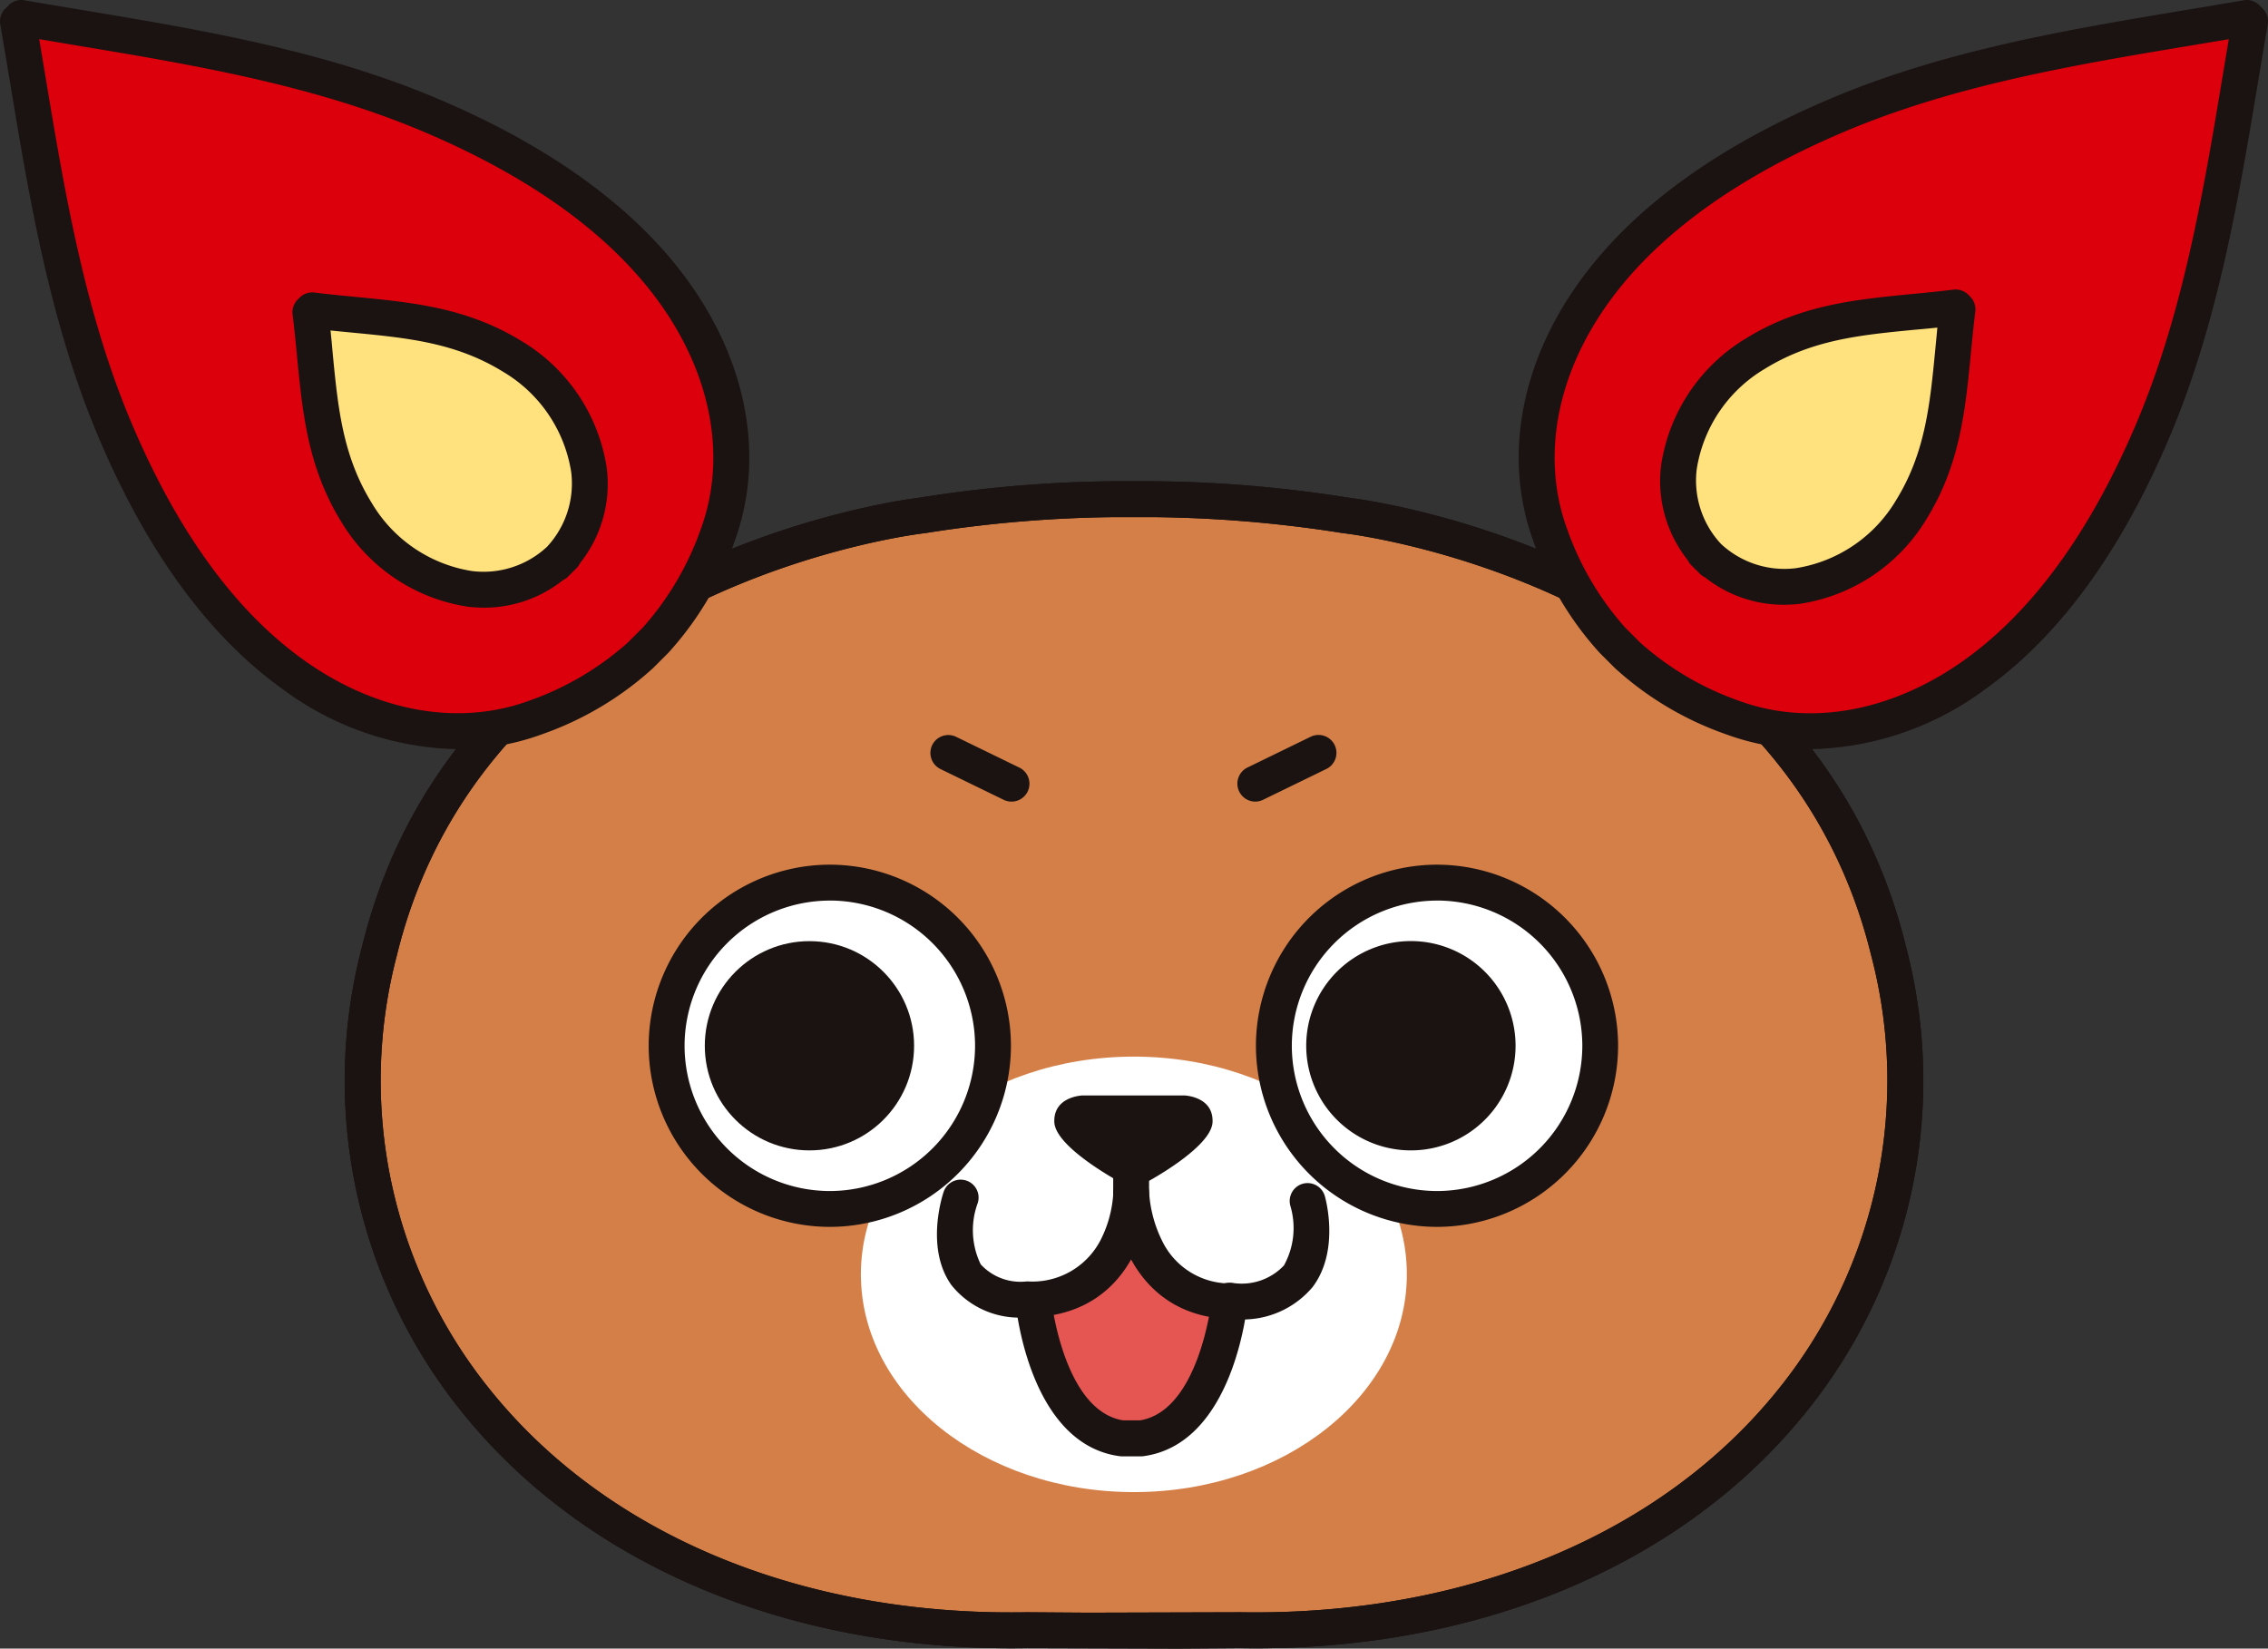
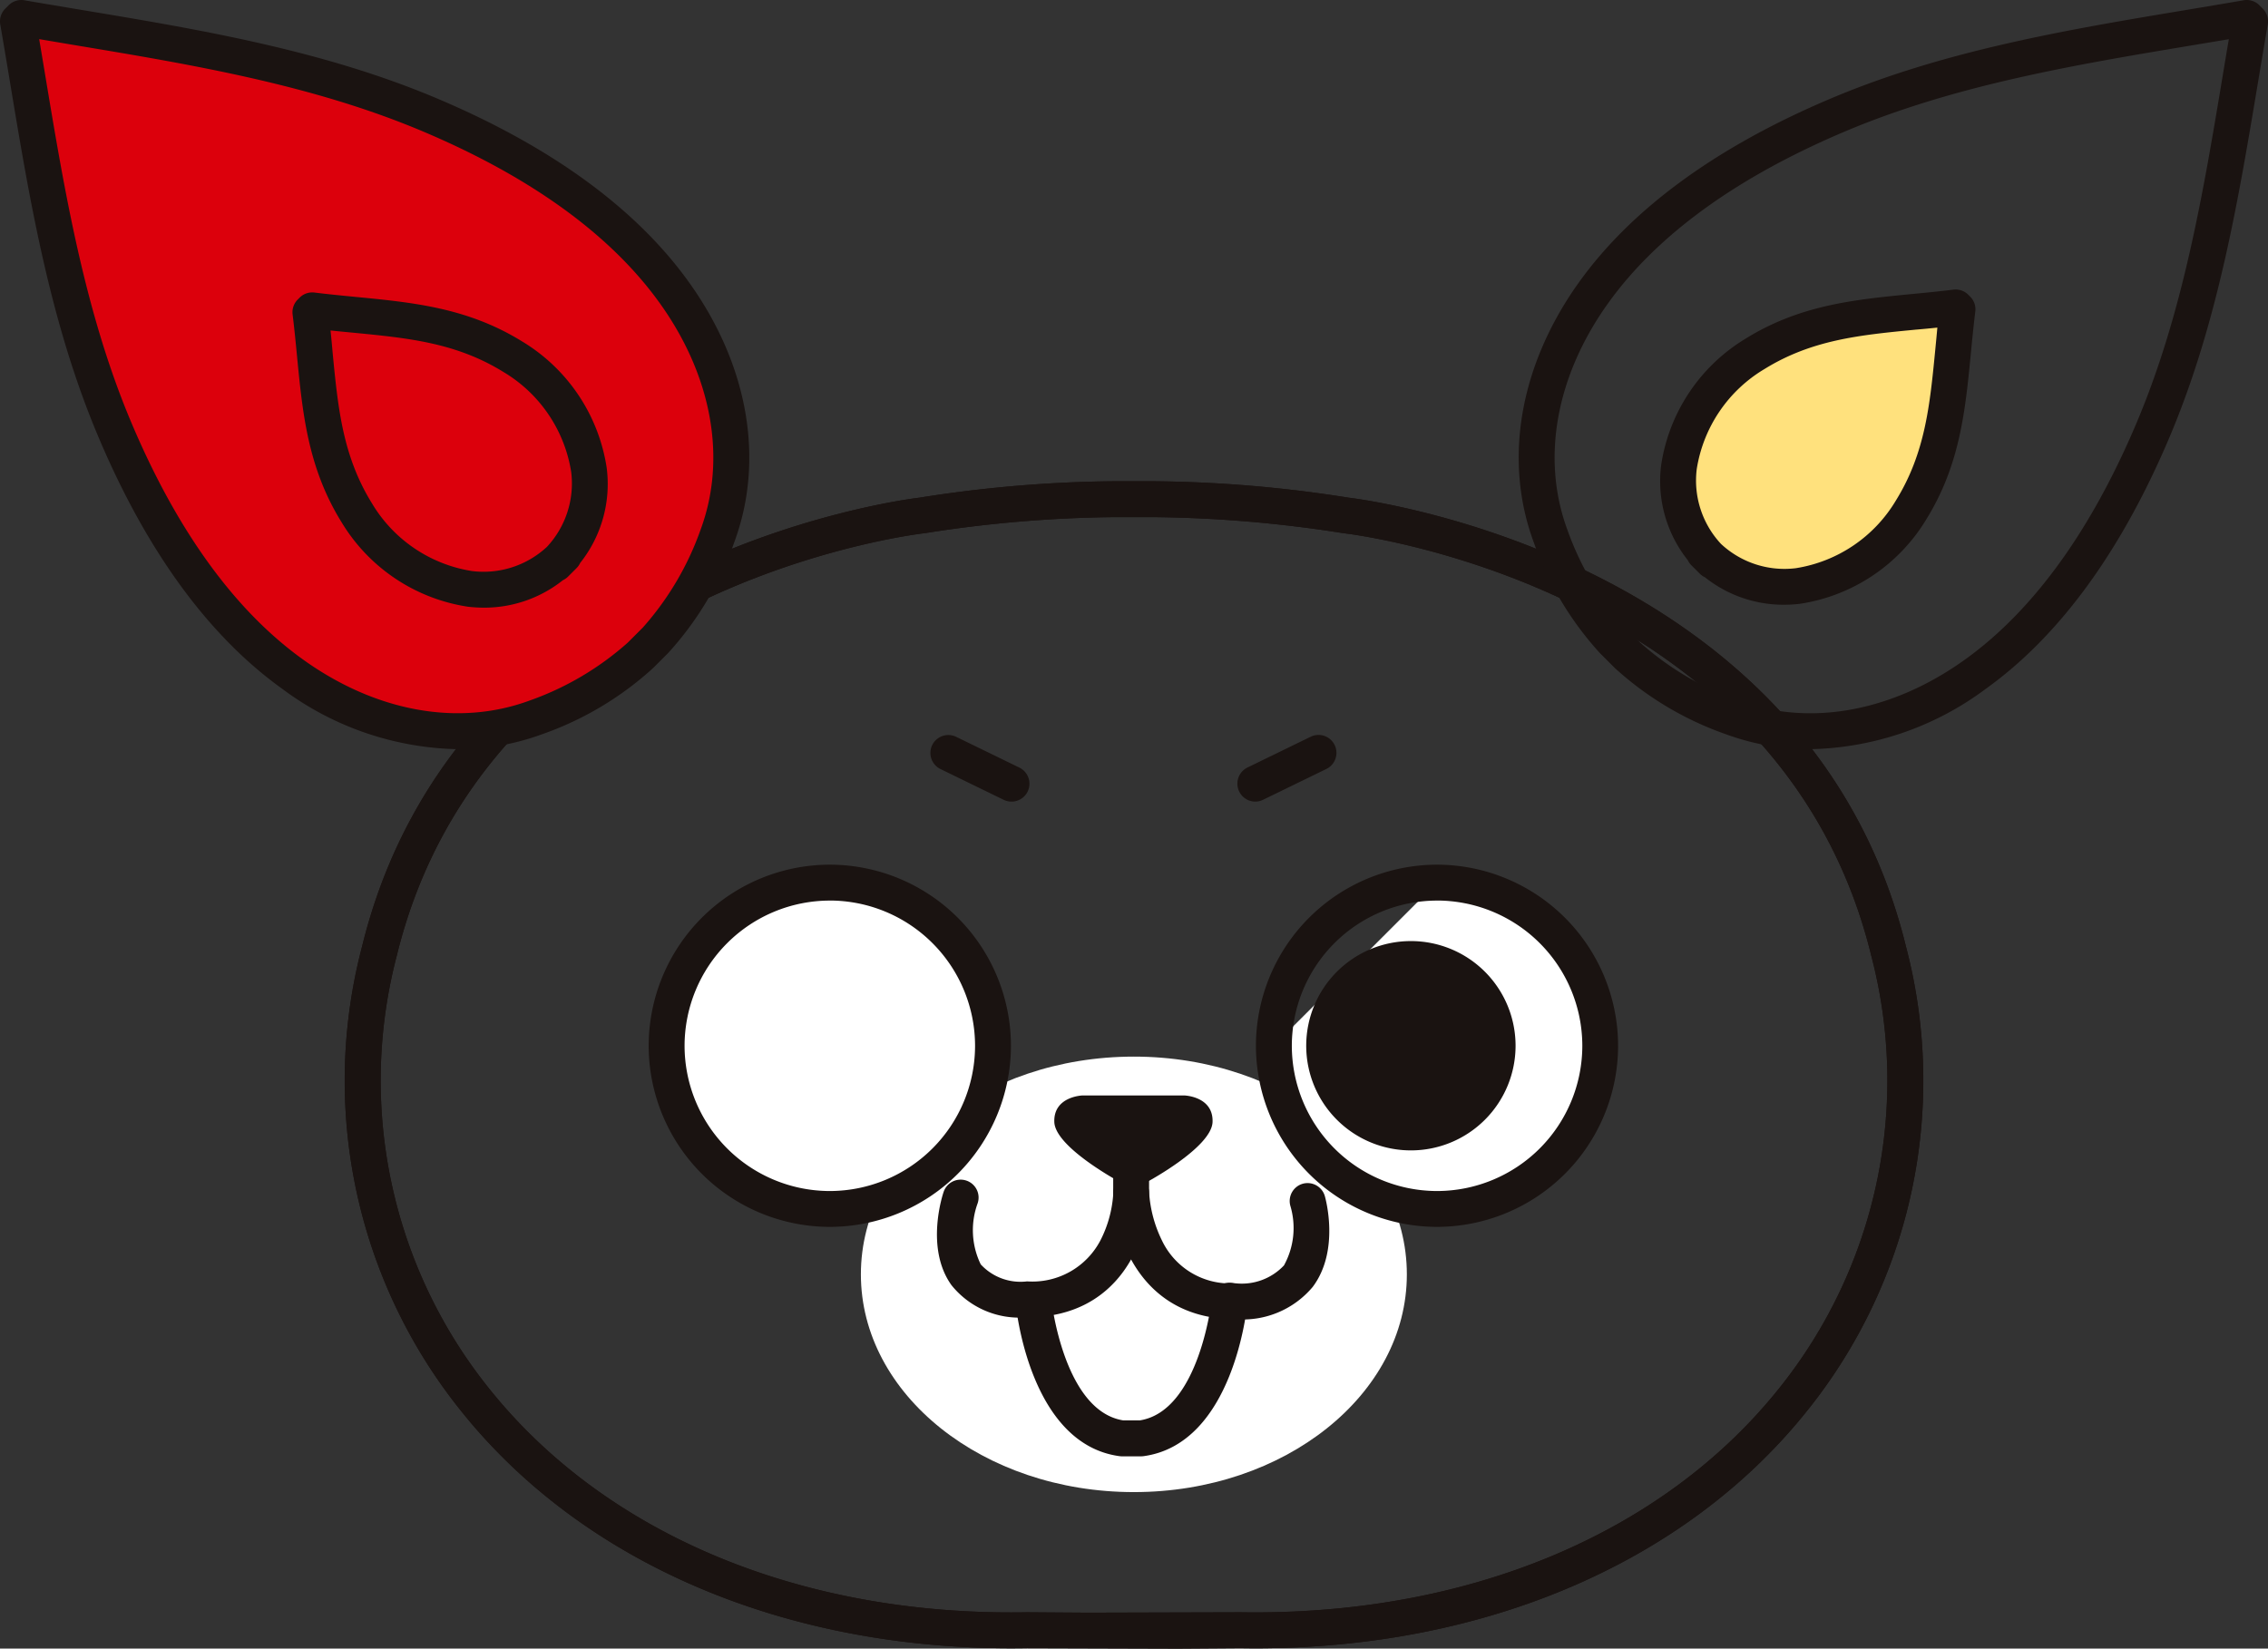
<svg xmlns="http://www.w3.org/2000/svg" width="110.499" height="80.335" viewBox="0 0 110.499 80.335">
  <rect x="0" y="0" width="110.499" height="80.335" fill="#333333" stroke="none" />
  <g transform="translate(0)">
    <g transform="translate(16.821 23.449)">
      <g transform="translate(0.882 0.874)">
-         <path d="M124.892-250.091l3.153-.022c22.229.375,35.841-15.61,31.566-33.094-4.627-18.922-26.446-21.23-26.446-21.23a62.865,62.865,0,0,0-9.366-.791h-1.9a62.865,62.865,0,0,0-9.366.791s-21.82,2.308-26.446,21.23c-4.275,17.484,9.337,33.469,31.566,33.094l2.935.022Z" transform="translate(-85.3 305.228)" fill="#d57f48" />
-       </g>
+         </g>
      <path d="M124.009-250.093l-7.25-.022c-11.5.2-21.565-4.022-27.591-11.568A25.686,25.686,0,0,1,84.35-284.29c4.628-18.927,26.135-21.763,27.166-21.887a63.6,63.6,0,0,1,9.482-.8h1.918a63.657,63.657,0,0,1,9.495.8c1.032.124,22.539,2.96,27.167,21.887a25.686,25.686,0,0,1-4.818,22.608c-6.026,7.545-16.1,11.763-27.612,11.568l-3.133.022Zm-7.258-1.77,2.956.021,7.449-.021c11,.18,20.551-3.792,26.237-10.91a23.972,23.972,0,0,0,4.486-21.1c-4.423-18.09-25.477-20.546-25.689-20.569-.021,0-.043,0-.064-.009a62.652,62.652,0,0,0-9.222-.777h-1.891a62.566,62.566,0,0,0-9.209.777c-.021,0-.043.007-.064.009-.212.022-21.267,2.479-25.69,20.569a23.974,23.974,0,0,0,4.487,21.1C96.22-255.654,105.763-251.662,116.751-251.863Z" transform="translate(-83.535 306.978)" fill="#1a1311" />
    </g>
    <g transform="translate(16.821 23.449)">
      <path d="M124.009-250.093l-7.25-.022c-11.5.2-21.565-4.022-27.591-11.568A25.686,25.686,0,0,1,84.35-284.29c4.628-18.927,26.135-21.763,27.166-21.887a63.6,63.6,0,0,1,9.482-.8h1.918a63.657,63.657,0,0,1,9.495.8c1.032.124,22.539,2.96,27.167,21.887a25.686,25.686,0,0,1-4.818,22.608c-6.026,7.545-16.1,11.763-27.612,11.568l-3.133.022Zm-7.258-1.77,2.956.021,7.449-.021c11,.18,20.551-3.792,26.237-10.91a23.972,23.972,0,0,0,4.486-21.1c-4.423-18.09-25.477-20.546-25.689-20.569-.021,0-.043,0-.064-.009a62.652,62.652,0,0,0-9.222-.777h-1.891a62.566,62.566,0,0,0-9.209.777c-.021,0-.043.007-.064.009-.212.022-21.267,2.479-25.69,20.569a23.974,23.974,0,0,0,4.487,21.1C96.22-255.654,105.763-251.662,116.751-251.863Z" transform="translate(-83.535 306.978)" fill="#1a1311" />
    </g>
    <g transform="translate(0 0)">
      <g transform="translate(0.874 0.874)">
        <path d="M82.676-321.845a15.052,15.052,0,0,0,3.024-5.1c1.474-4,.388-8.359-2.1-11.831-2.879-4.022-7.415-6.764-11.888-8.659-6.361-2.693-13.223-3.577-19.936-4.737l-.165.166c1.159,6.713,2.043,13.574,4.737,19.935,1.895,4.473,4.637,9.008,8.66,11.888,3.472,2.486,7.833,3.573,11.831,2.1a15.038,15.038,0,0,0,5.1-3.024Z" transform="translate(-51.612 352.171)" fill="#dc000c" />
      </g>
      <path d="M72.16-317.414a14.744,14.744,0,0,1-8.536-2.933c-3.585-2.566-6.6-6.69-8.956-12.257C52.3-338.19,51.3-344.18,50.34-349.972c-.153-.922-.307-1.842-.466-2.76a.876.876,0,0,1,.243-.766l.165-.166a.879.879,0,0,1,.768-.244c.918.159,1.839.312,2.761.466,5.792.965,11.782,1.963,17.367,4.328,5.567,2.358,9.692,5.371,12.257,8.955,2.882,4.025,3.687,8.633,2.208,12.642a15.73,15.73,0,0,1-3.226,5.415h0l-.737.737a15.741,15.741,0,0,1-5.415,3.226A11.828,11.828,0,0,1,72.16-317.414Zm-20.389-34.6q.148.875.293,1.752c.948,5.692,1.929,11.579,4.214,16.973,2.23,5.267,5.045,9.142,8.364,11.518,3.546,2.539,7.562,3.264,11.019,1.989a14.374,14.374,0,0,0,4.784-2.822l.737-.737A14.365,14.365,0,0,0,84-328.123c1.275-3.457.55-7.474-1.989-11.02-2.376-3.318-6.252-6.132-11.519-8.363-5.394-2.284-11.28-3.265-16.973-4.213ZM81.8-322.721h0Z" transform="translate(-49.862 353.921)" fill="#1a1311" />
      <g transform="translate(14.249 14.249)">
        <g transform="translate(0.874 0.874)">
-           <path d="M92.079-311.291c3.211-3.211,1.4-7.945-2.078-10.1-3.092-1.914-6.278-1.827-9.771-2.261l-.092.092c.435,3.494.346,6.68,2.261,9.771,2.15,3.473,6.884,5.289,10.095,2.078Z" transform="translate(-80.138 323.647)" fill="#ffe17d" />
-         </g>
+           </g>
        <path d="M87.722-310.035a6.743,6.743,0,0,1-.785-.046,8.708,8.708,0,0,1-6.158-4.118c-1.644-2.655-1.9-5.309-2.172-8.117-.063-.658-.128-1.326-.213-2.007a.873.873,0,0,1,.25-.727l.092-.092a.869.869,0,0,1,.725-.248c.679.084,1.347.149,2,.212,2.809.272,5.462.528,8.119,2.172a8.709,8.709,0,0,1,4.117,6.158,6.185,6.185,0,0,1-1.292,4.634.881.881,0,0,1-.175.25l-.408.408-.007.007a.879.879,0,0,1-.252.176A6.147,6.147,0,0,1,87.722-310.035Zm-7.48-13.507c.037.356.071.708.1,1.058.262,2.713.489,5.055,1.918,7.365a6.929,6.929,0,0,0,4.874,3.3A4.536,4.536,0,0,0,90.788-313a4.53,4.53,0,0,0,1.179-3.647,6.924,6.924,0,0,0-3.3-4.872c-2.31-1.43-4.653-1.657-7.367-1.919Q80.775-323.487,80.242-323.542Z" transform="translate(-78.387 325.397)" fill="#1a1311" />
      </g>
    </g>
    <g transform="translate(73.992)">
      <g transform="translate(0.878 0.874)">
-         <path d="M203.433-321.845a15.052,15.052,0,0,1-3.024-5.1c-1.475-4-.388-8.359,2.1-11.831,2.88-4.022,7.415-6.764,11.888-8.659,6.361-2.693,13.222-3.577,19.936-4.737l.165.166c-1.159,6.713-2.042,13.574-4.737,19.935-1.894,4.473-4.637,9.008-8.66,11.888-3.472,2.486-7.833,3.573-11.83,2.1a15.036,15.036,0,0,1-5.1-3.024Z" transform="translate(-199.742 352.171)" fill="#dc000c" />
-       </g>
+         </g>
      <path d="M212.193-317.414a11.828,11.828,0,0,1-4.106-.725,15.738,15.738,0,0,1-5.415-3.226l-.737-.737h0a15.73,15.73,0,0,1-3.225-5.415c-1.479-4.009-.674-8.617,2.207-12.642,2.566-3.584,6.691-6.6,12.258-8.955,5.585-2.365,11.575-3.363,17.368-4.328.922-.153,1.843-.307,2.761-.466a.876.876,0,0,1,.769.245l.165.166a.875.875,0,0,1,.242.765c-.159.918-.312,1.838-.466,2.76-.965,5.792-1.962,11.782-4.327,17.368-2.358,5.568-5.371,9.692-8.956,12.257A14.745,14.745,0,0,1,212.193-317.414Zm-9.021-5.925.737.737a14.369,14.369,0,0,0,4.784,2.822c3.457,1.276,7.473.55,11.019-1.989,3.319-2.376,6.133-6.251,8.364-11.518,2.285-5.394,3.265-11.28,4.213-16.973q.145-.877.293-1.751l-1.752.293c-5.693.948-11.579,1.929-16.973,4.213-5.267,2.231-9.142,5.044-11.518,8.363-2.539,3.546-3.263,7.562-1.989,11.02A14.364,14.364,0,0,0,203.172-323.339Z" transform="translate(-197.984 353.921)" fill="#1a1311" />
      <g transform="translate(6.896 14.107)">
        <g transform="translate(0.875 0.874)">
          <path d="M215.213-311.574c-3.211-3.211-1.4-7.945,2.077-10.1,3.092-1.914,6.278-1.826,9.771-2.261l.092.092c-.435,3.494-.347,6.68-2.261,9.771-2.15,3.473-6.884,5.288-10.1,2.077Z" transform="translate(-213.542 323.93)" fill="#ffe17d" />
        </g>
        <path d="M217.816-310.318a6.148,6.148,0,0,1-3.846-1.337.894.894,0,0,1-.252-.176l-.006-.007-.409-.408a.888.888,0,0,1-.175-.25,6.185,6.185,0,0,1-1.292-4.634,8.71,8.71,0,0,1,4.118-6.158c2.656-1.644,5.31-1.9,8.119-2.173.657-.063,1.325-.127,2-.212a.872.872,0,0,1,.725.248l.092.092a.875.875,0,0,1,.25.727c-.085.681-.149,1.349-.213,2.007-.272,2.808-.528,5.461-2.172,8.117a8.71,8.71,0,0,1-6.158,4.118A6.759,6.759,0,0,1,217.816-310.318Zm-3.065-2.964A4.53,4.53,0,0,0,218.4-312.1a6.927,6.927,0,0,0,4.873-3.3c1.43-2.31,1.656-4.652,1.919-7.365.034-.35.068-.7.1-1.058-.355.037-.707.071-1.056.1-2.713.262-5.057.489-7.367,1.919a6.925,6.925,0,0,0-3.3,4.873A4.528,4.528,0,0,0,214.751-313.282Z" transform="translate(-211.79 325.68)" fill="#1a1311" />
      </g>
    </g>
    <g transform="translate(41.943 51.488)">
      <g transform="translate(0 0)">
        <path d="M160.426-240.239c0,5.86-5.955,10.611-13.3,10.611s-13.3-4.751-13.3-10.611,5.954-10.61,13.3-10.61S160.426-246.1,160.426-240.239Z" transform="translate(-133.826 250.849)" fill="#fff" />
      </g>
    </g>
    <g transform="translate(31.604 35.815)">
      <g transform="translate(0 0)">
        <g transform="translate(0 6.32)">
          <g transform="translate(0.874 0.874)">
            <path d="M130.781-259.871a7.951,7.951,0,0,1-7.951,7.951,7.95,7.95,0,0,1-7.951-7.951,7.95,7.95,0,0,1,7.951-7.951A7.95,7.95,0,0,1,130.781-259.871Z" transform="translate(-114.879 267.822)" fill="#fff" />
          </g>
          <path d="M121.954-251.922a8.835,8.835,0,0,1-8.825-8.825,8.835,8.835,0,0,1,8.825-8.825,8.835,8.835,0,0,1,8.825,8.825A8.835,8.835,0,0,1,121.954-251.922Zm0-15.9a7.084,7.084,0,0,0-7.076,7.076,7.085,7.085,0,0,0,7.076,7.077,7.085,7.085,0,0,0,7.077-7.077A7.085,7.085,0,0,0,121.954-267.824Z" transform="translate(-113.129 269.572)" fill="#1a1311" />
          <g transform="translate(2.735 3.727)">
-             <circle cx="5.098" cy="5.098" r="5.098" fill="#1a1311" />
-           </g>
+             </g>
        </g>
        <g transform="translate(13.723)">
          <path d="M144.555-278.977a.871.871,0,0,1-.382-.088l-3.08-1.5a.874.874,0,0,1-.4-1.168.874.874,0,0,1,1.168-.4l3.08,1.5a.874.874,0,0,1,.4,1.168A.874.874,0,0,1,144.555-278.977Z" transform="translate(-140.601 282.224)" fill="#1a1311" />
        </g>
      </g>
      <g transform="translate(28.683 0)">
        <g transform="translate(0.903 6.32)">
          <g transform="translate(0.874 0.874)">
-             <path d="M174.1-259.871a7.95,7.95,0,0,0,7.951,7.951,7.951,7.951,0,0,0,7.951-7.951,7.95,7.95,0,0,0-7.951-7.951A7.95,7.95,0,0,0,174.1-259.871Z" transform="translate(-174.105 267.822)" fill="#fff" />
+             <path d="M174.1-259.871a7.95,7.95,0,0,0,7.951,7.951,7.951,7.951,0,0,0,7.951-7.951,7.95,7.95,0,0,0-7.951-7.951Z" transform="translate(-174.105 267.822)" fill="#fff" />
          </g>
          <path d="M181.18-251.922a8.835,8.835,0,0,1-8.825-8.825,8.835,8.835,0,0,1,8.825-8.825A8.835,8.835,0,0,1,190-260.747,8.835,8.835,0,0,1,181.18-251.922Zm0-15.9a7.084,7.084,0,0,0-7.076,7.076,7.085,7.085,0,0,0,7.076,7.077,7.085,7.085,0,0,0,7.077-7.077A7.085,7.085,0,0,0,181.18-267.824Z" transform="translate(-172.355 269.572)" fill="#1a1311" />
          <g transform="translate(2.452 3.727)">
            <path d="M182.362-251.915a5.1,5.1,0,0,0,5.1-5.1,5.1,5.1,0,0,0-5.1-5.1,5.1,5.1,0,0,0-5.1,5.1A5.1,5.1,0,0,0,182.362-251.915Z" transform="translate(-177.264 262.111)" fill="#1a1311" />
          </g>
        </g>
        <path d="M171.423-278.977a.873.873,0,0,1-.787-.492.874.874,0,0,1,.4-1.168l3.08-1.5a.874.874,0,0,1,1.169.4.874.874,0,0,1-.4,1.168l-3.08,1.5A.868.868,0,0,1,171.423-278.977Z" transform="translate(-170.548 282.224)" fill="#1a1311" />
      </g>
    </g>
    <g transform="translate(51.366 53.381)">
      <g transform="translate(0 0)">
        <path d="M157.154-242.812s3.205-1.706,3.247-2.955-1.374-1.291-1.374-1.291h-4.962s-1.415.042-1.374,1.291,3.247,2.955,3.247,2.955A1.226,1.226,0,0,0,157.154-242.812Z" transform="translate(-152.69 247.058)" fill="#1a1311" />
      </g>
    </g>
    <g transform="translate(50.343 58.149)">
      <g transform="translate(0 0)">
-         <path d="M155.409-237.513s.132,5.047,4.777,5.25l.023-.017s-.574,6.2-4.312,6.711h-.938c-3.738-.507-4.312-6.711-4.312-6.711l0-.073c4.636-.2,4.768-5.068,4.768-5.068Z" transform="translate(-150.643 237.513)" fill="#e55552" />
-       </g>
+         </g>
    </g>
    <g transform="translate(45.652 54.758)">
      <g transform="translate(0 0)">
        <path d="M145.641-234.87a4.232,4.232,0,0,1-3.684-1.565c-1.3-1.812-.419-4.439-.381-4.55a.874.874,0,0,1,1.11-.544.872.872,0,0,1,.545,1.107h0a3.815,3.815,0,0,0,.151,2.974,2.633,2.633,0,0,0,2.258.829,3.74,3.74,0,0,0,3.583-2.016,5.772,5.772,0,0,0,.613-2.212v-2.581a.874.874,0,0,1,.874-.874.874.874,0,0,1,.874.874v2.608C151.53-238.747,150.216-234.87,145.641-234.87Z" transform="translate(-141.252 244.302)" fill="#1a1311" />
      </g>
    </g>
    <g transform="translate(54.235 57.274)">
      <g transform="translate(0 0)">
        <path d="M164.378-232.259c-4.575,0-5.888-4-5.943-6.108a.873.873,0,0,1,.851-.9.87.87,0,0,1,.9.851,6.2,6.2,0,0,0,.617,2.309,3.673,3.673,0,0,0,3.579,2.1,2.821,2.821,0,0,0,2.373-.87,3.773,3.773,0,0,0,.312-2.9.876.876,0,0,1,.6-1.079.876.876,0,0,1,1.079.6c.031.107.743,2.652-.591,4.427A4.434,4.434,0,0,1,164.378-232.259Z" transform="translate(-158.434 239.266)" fill="#1a1311" />
      </g>
    </g>
    <g transform="translate(49.473 62.507)">
      <path d="M155.025-220.33h-.938a.926.926,0,0,1-.118-.008c-4.376-.594-5.039-7.216-5.065-7.5a.874.874,0,0,1,.789-.951.872.872,0,0,1,.952.789c.005.054.6,5.458,3.506,5.918h.811c2.908-.46,3.5-5.863,3.505-5.918a.874.874,0,0,1,.952-.789.874.874,0,0,1,.789.951c-.026.281-.689,6.9-5.065,7.5A.924.924,0,0,1,155.025-220.33Z" transform="translate(-148.9 228.789)" fill="#1a1311" />
    </g>
  </g>
</svg>